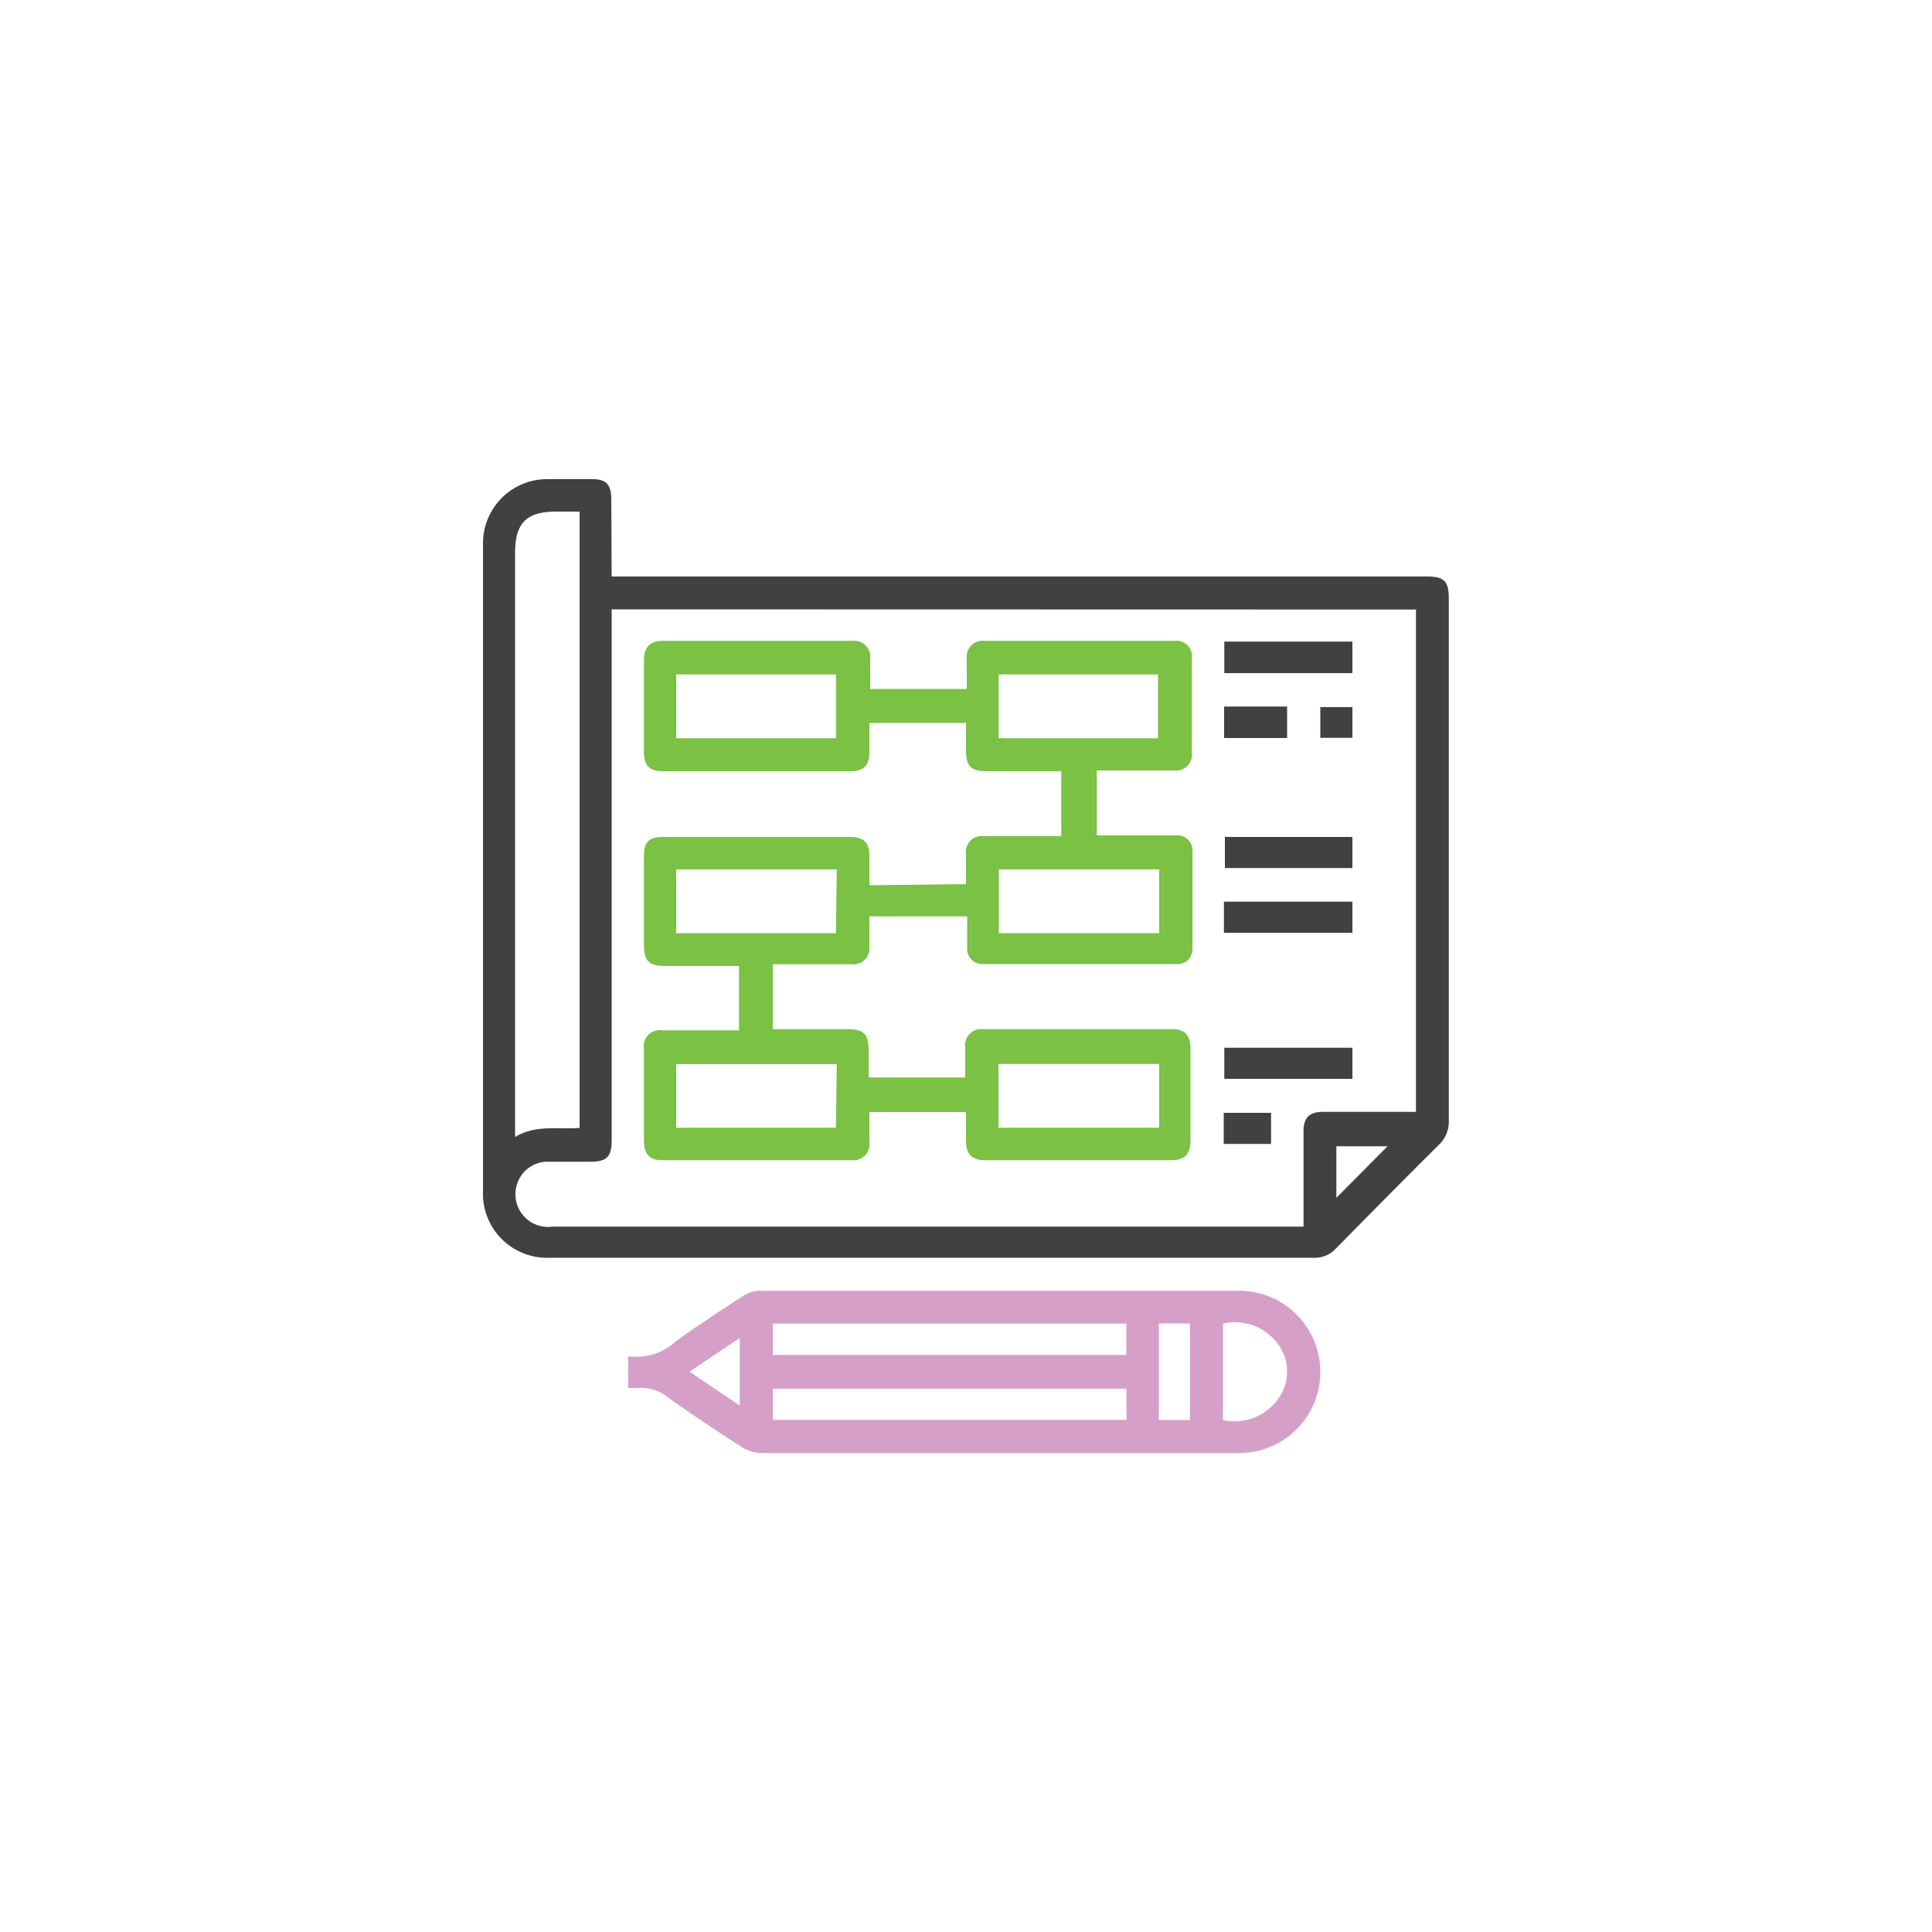
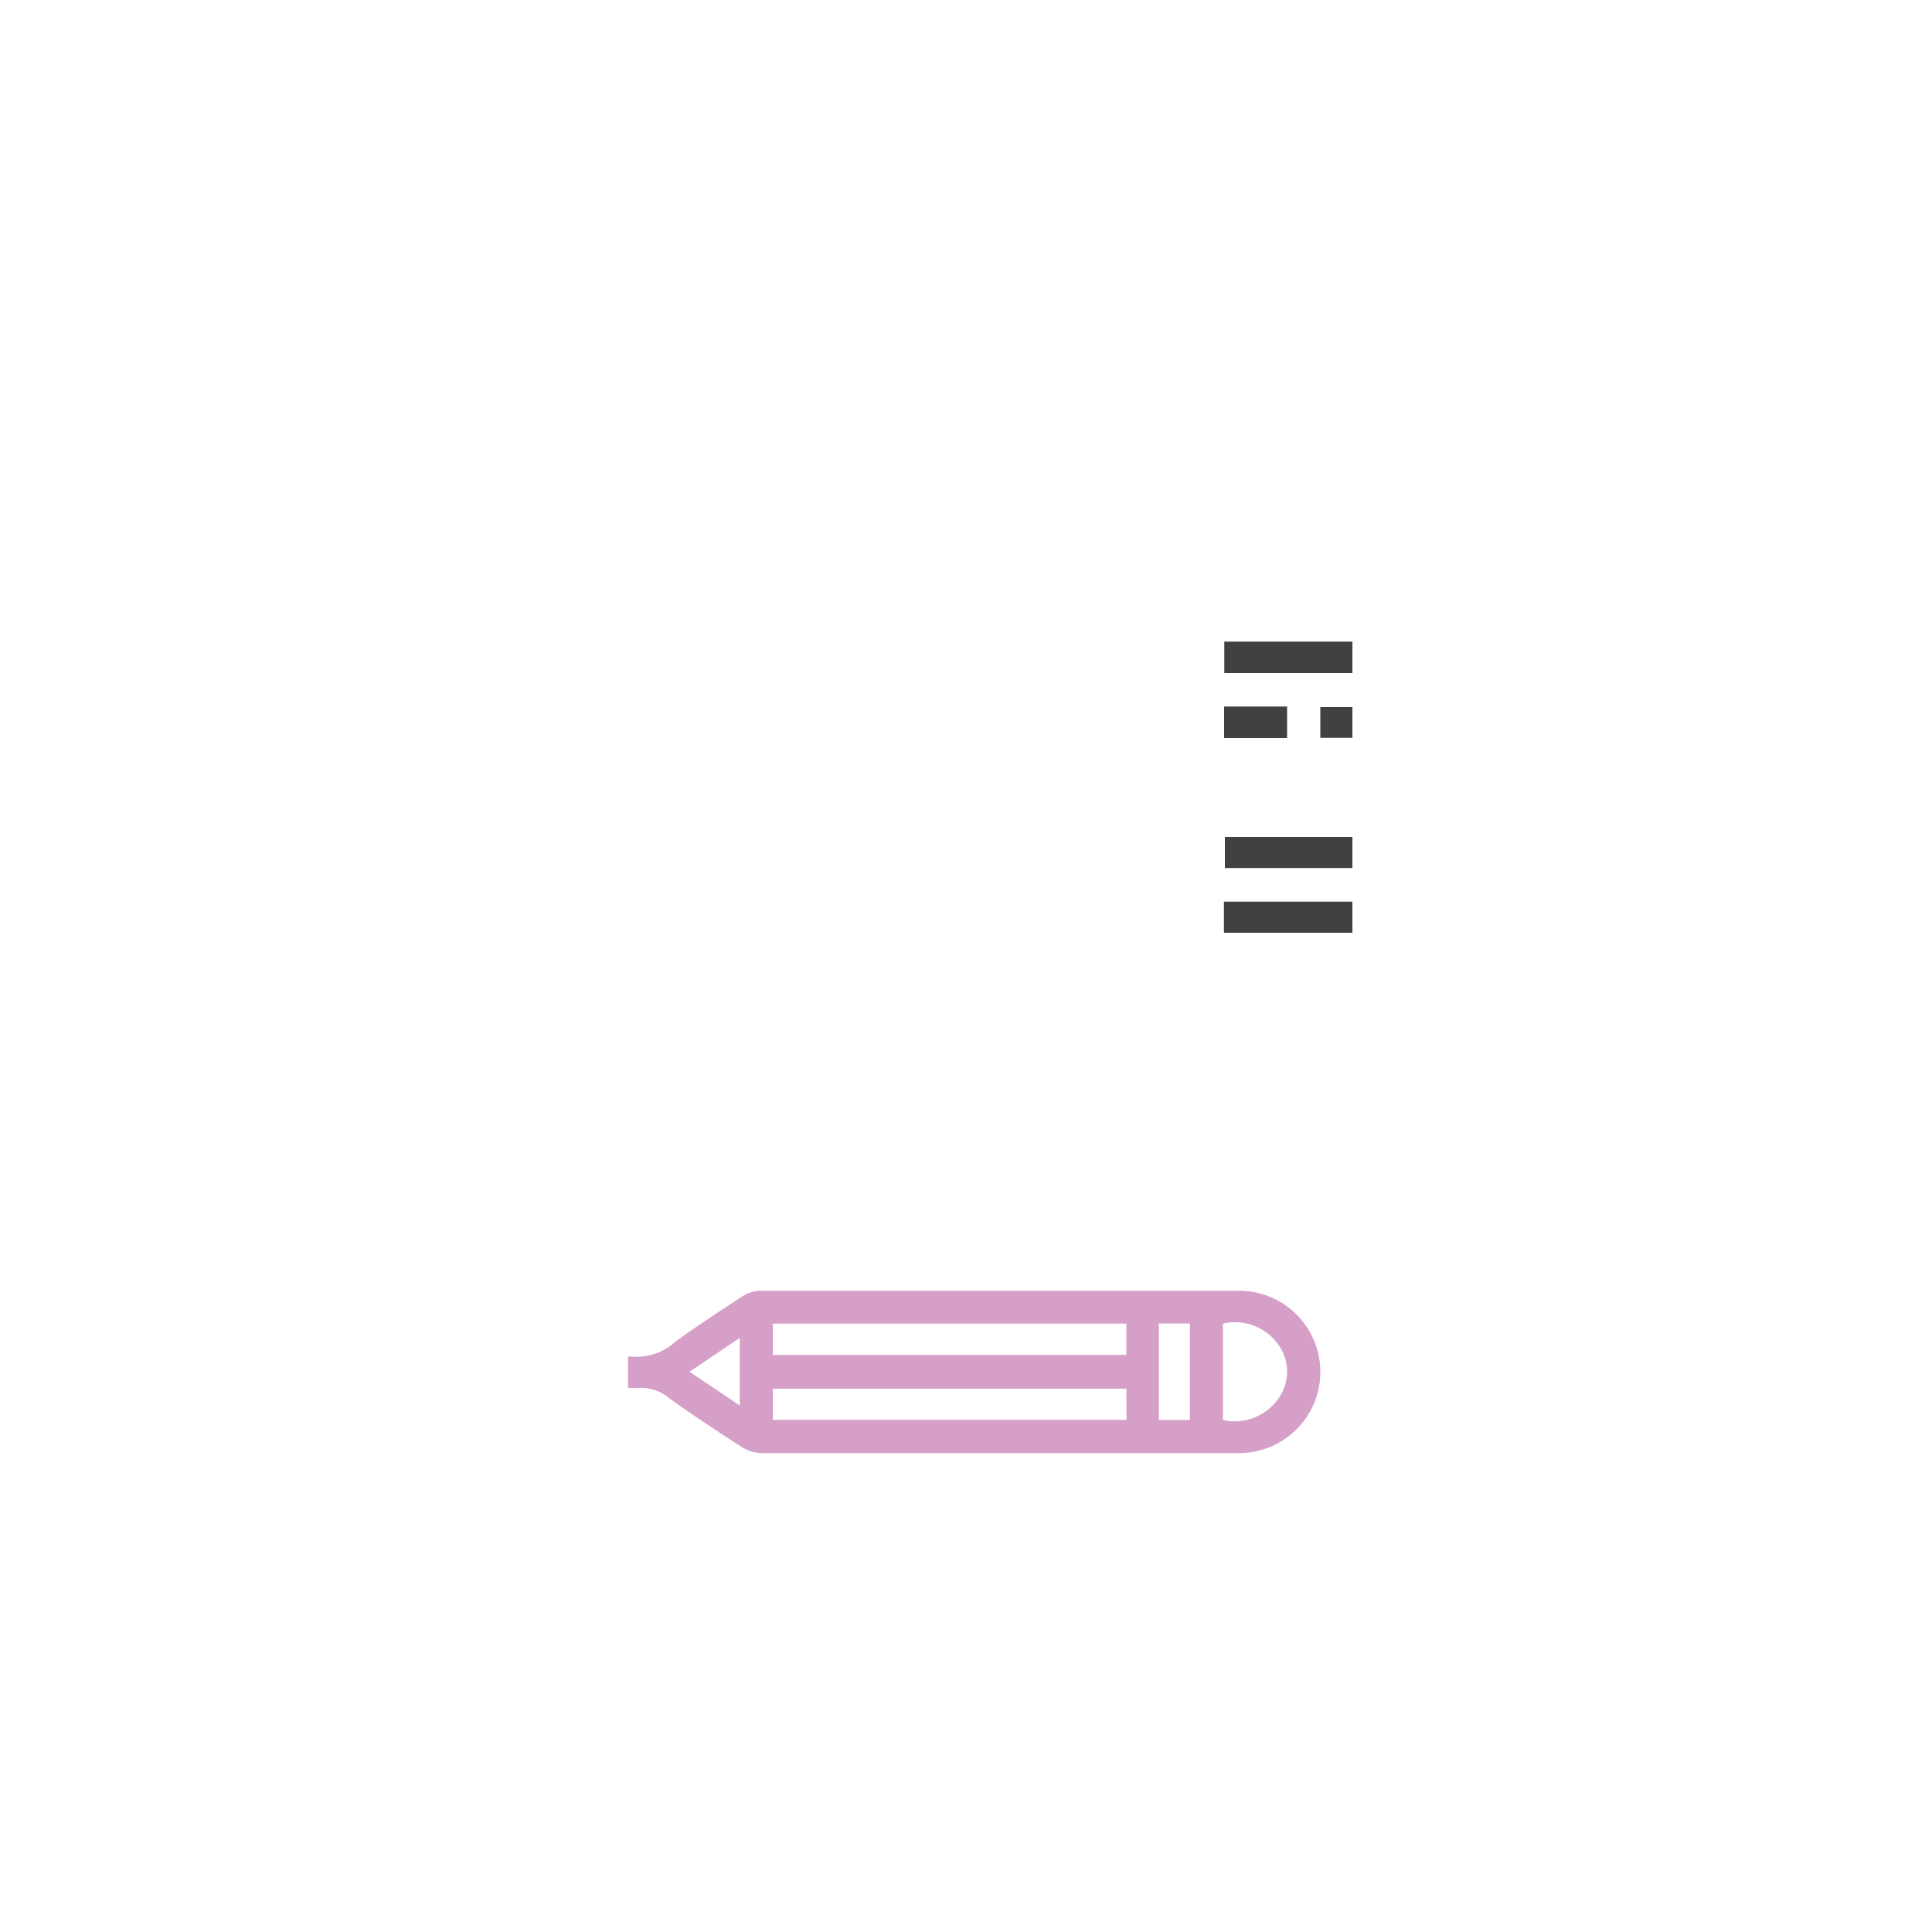
<svg xmlns="http://www.w3.org/2000/svg" id="Layer_1" data-name="Layer 1" viewBox="0 0 100 100">
  <defs>
    <style>.cls-1{fill:#414042;}.cls-2{fill:#d69fc8;}.cls-3{fill:#7bc143;}</style>
  </defs>
  <title>Our Web App Development Services Scope</title>
-   <path class="cls-1" d="M31.66,29.84h42.2c.9,0,1.13.24,1.13,1.16q0,13.52,0,27a1.63,1.63,0,0,1-.51,1.25c-1.79,1.78-3.57,3.58-5.34,5.38a1.45,1.45,0,0,1-1.1.47H28.48A3.32,3.32,0,0,1,25,61.64V28.14a3.32,3.32,0,0,1,3.3-3.34h2.34c.75,0,1,.28,1,1.06Zm0,1.7V59c0,.87-.24,1.13-1.1,1.13H28.38a1.66,1.66,0,0,0-1.62,1.17,1.69,1.69,0,0,0,1.84,2.19H67l.47,0V58.55c0-.69.3-1,1-1H72.8l.49,0v-26ZM30,58.38V26.48H28.8c-1.55,0-2.14.58-2.14,2.15V58.85C27.74,58.2,28.86,58.47,30,58.38ZM69.17,62l2.65-2.67H69.17Z" />
  <path class="cls-2" d="M32.51,71.84V70.22a.53.53,0,0,1,.2,0A3,3,0,0,0,35,69.41c1.13-.81,2.29-1.57,3.46-2.33a1.68,1.68,0,0,1,.86-.27H64.14a4.2,4.2,0,0,1,0,8.4H39.41a2,2,0,0,1-1-.3c-1.27-.82-2.53-1.65-3.76-2.53A2.29,2.29,0,0,0,33,71.84ZM58.3,68.51H40v1.62H58.3Zm0,3.37H40v1.61H58.31Zm5,1.62a2.76,2.76,0,0,0,2.93-1.2,2.38,2.38,0,0,0-.07-2.71,2.75,2.75,0,0,0-2.86-1.08Zm-3.32-5v5h1.61v-5ZM38.29,72.75v-3.5L35.69,71Z" />
-   <path class="cls-3" d="M50,45.76c0-.54,0-1,0-1.55a.82.82,0,0,1,.93-.93h4V39.92H51.11c-.87,0-1.11-.25-1.11-1.12V37.42H45c0,.5,0,1,0,1.5,0,.7-.29,1-1,1H34.33c-.72,0-1-.29-1-1V34.17c0-.66.3-1,1-1h9.79a.83.83,0,0,1,.92.94c0,.51,0,1,0,1.55h5c0-.53,0-1,0-1.57a.82.82,0,0,1,.89-.92h9.9a.79.79,0,0,1,.86.88c0,1.65,0,3.29,0,4.94a.82.82,0,0,1-.92.89h-4v3.36h1.44c.88,0,1.77,0,2.65,0a.78.78,0,0,1,.86.84q0,2.52,0,5a.77.77,0,0,1-.82.82h-10a.79.79,0,0,1-.84-.86c0-.52,0-1.05,0-1.61H45c0,.51,0,1,0,1.55a.83.83,0,0,1-.93.93H40v3.36h3.85c.87,0,1.11.25,1.11,1.12v1.38h5c0-.52,0-1,0-1.56a.83.83,0,0,1,.92-.94h9.79c.65,0,.94.3.95,1v4.78c0,.66-.3,1-.95,1H51c-.68,0-1-.3-1-1,0-.48,0-1,0-1.49H45c0,.54,0,1.06,0,1.58a.82.82,0,0,1-.9.91H34.25c-.62,0-.91-.32-.92-.95,0-1.61,0-3.22,0-4.83a.82.82,0,0,1,.92-.94h4V50H34.5c-.93,0-1.17-.23-1.17-1.17V44.32c0-.77.28-1,1-1H44c.7,0,1,.29,1,1,0,.49,0,1,0,1.5ZM35,38.21h8.27v-3.3H35Zm24.94,0v-3.3H51.69v3.3ZM43.31,45H35v3.3h8.27ZM60,48.3V45H51.7V48.3ZM43.31,55.08H35v3.29h8.27Zm8.37,3.29H60v-3.3H51.68Z" />
  <path class="cls-1" d="M63.37,33.21H70v1.63H63.37Z" />
  <path class="cls-1" d="M70,43.32v1.61h-6.6V43.32Z" />
  <path class="cls-1" d="M63.35,48.28V46.67H70v1.61Z" />
-   <path class="cls-1" d="M70,54.23v1.61H63.37V54.23Z" />
  <path class="cls-1" d="M63.36,36.57h3.26V38.2H63.36Z" />
-   <path class="cls-1" d="M63.34,59.21V57.6h2.45v1.61Z" />
-   <path class="cls-1" d="M68.34,38.19V36.6H70v1.59Z" />
+   <path class="cls-1" d="M68.34,38.19V36.6H70v1.59" />
</svg>